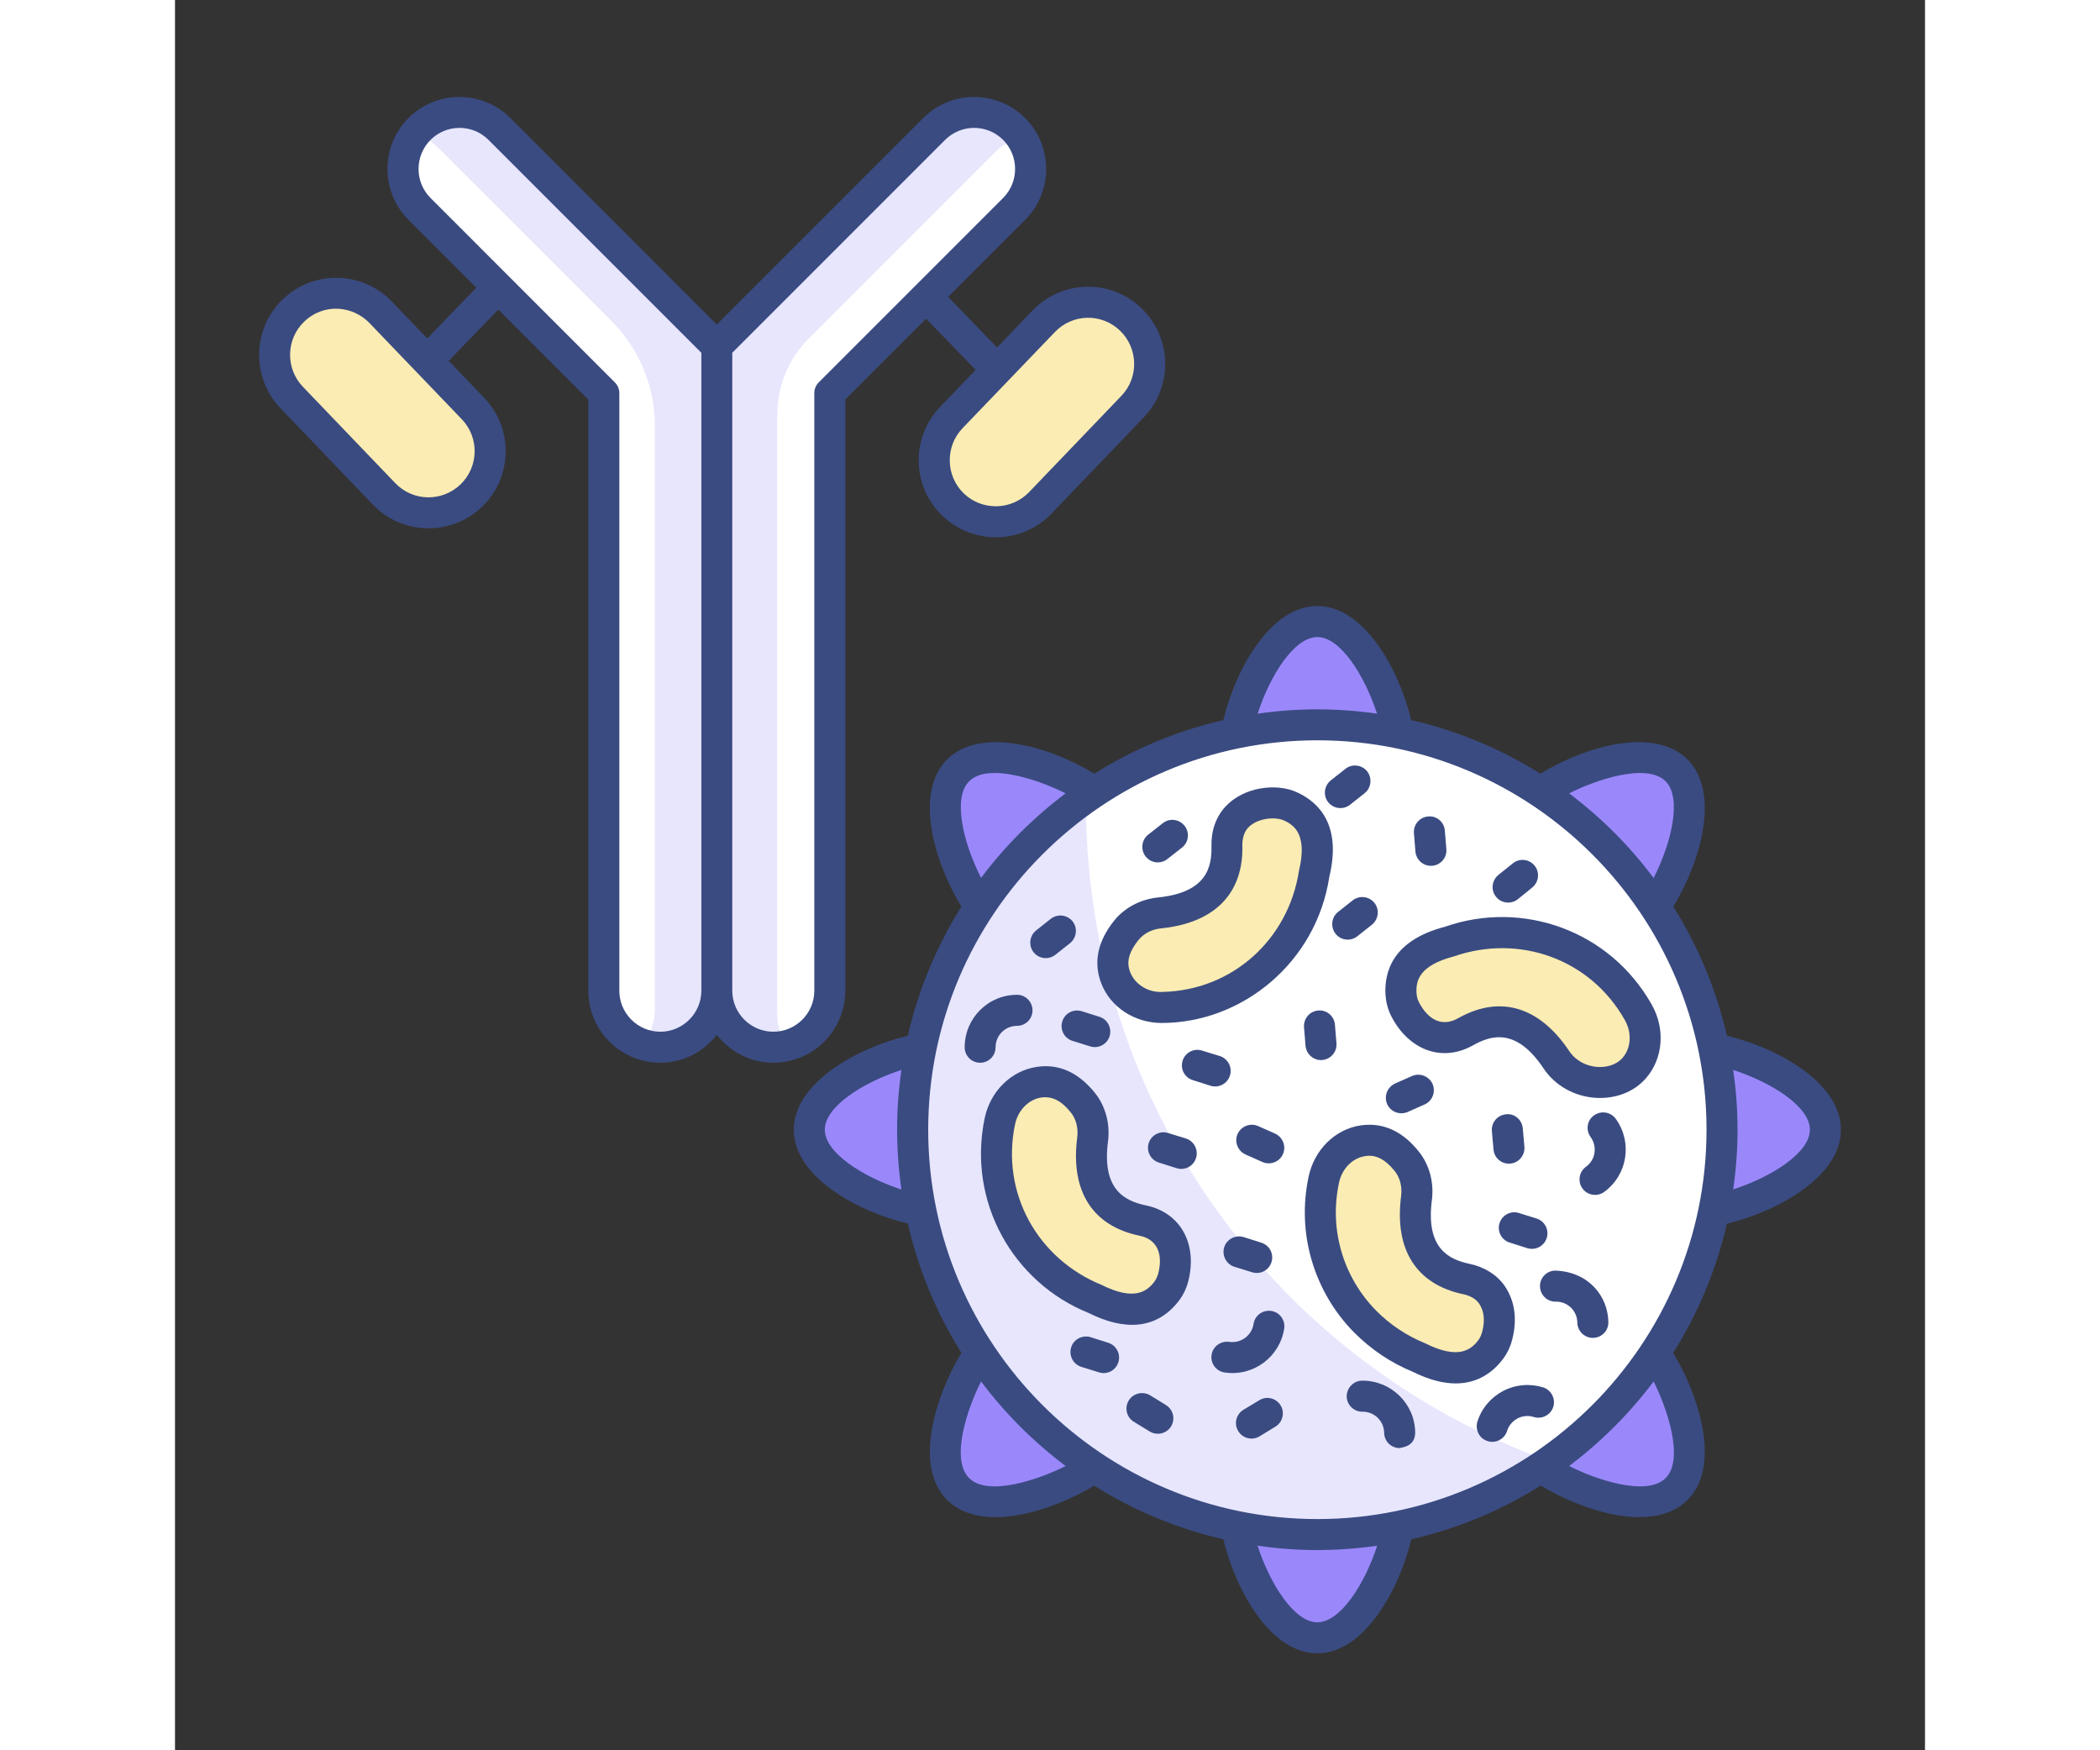
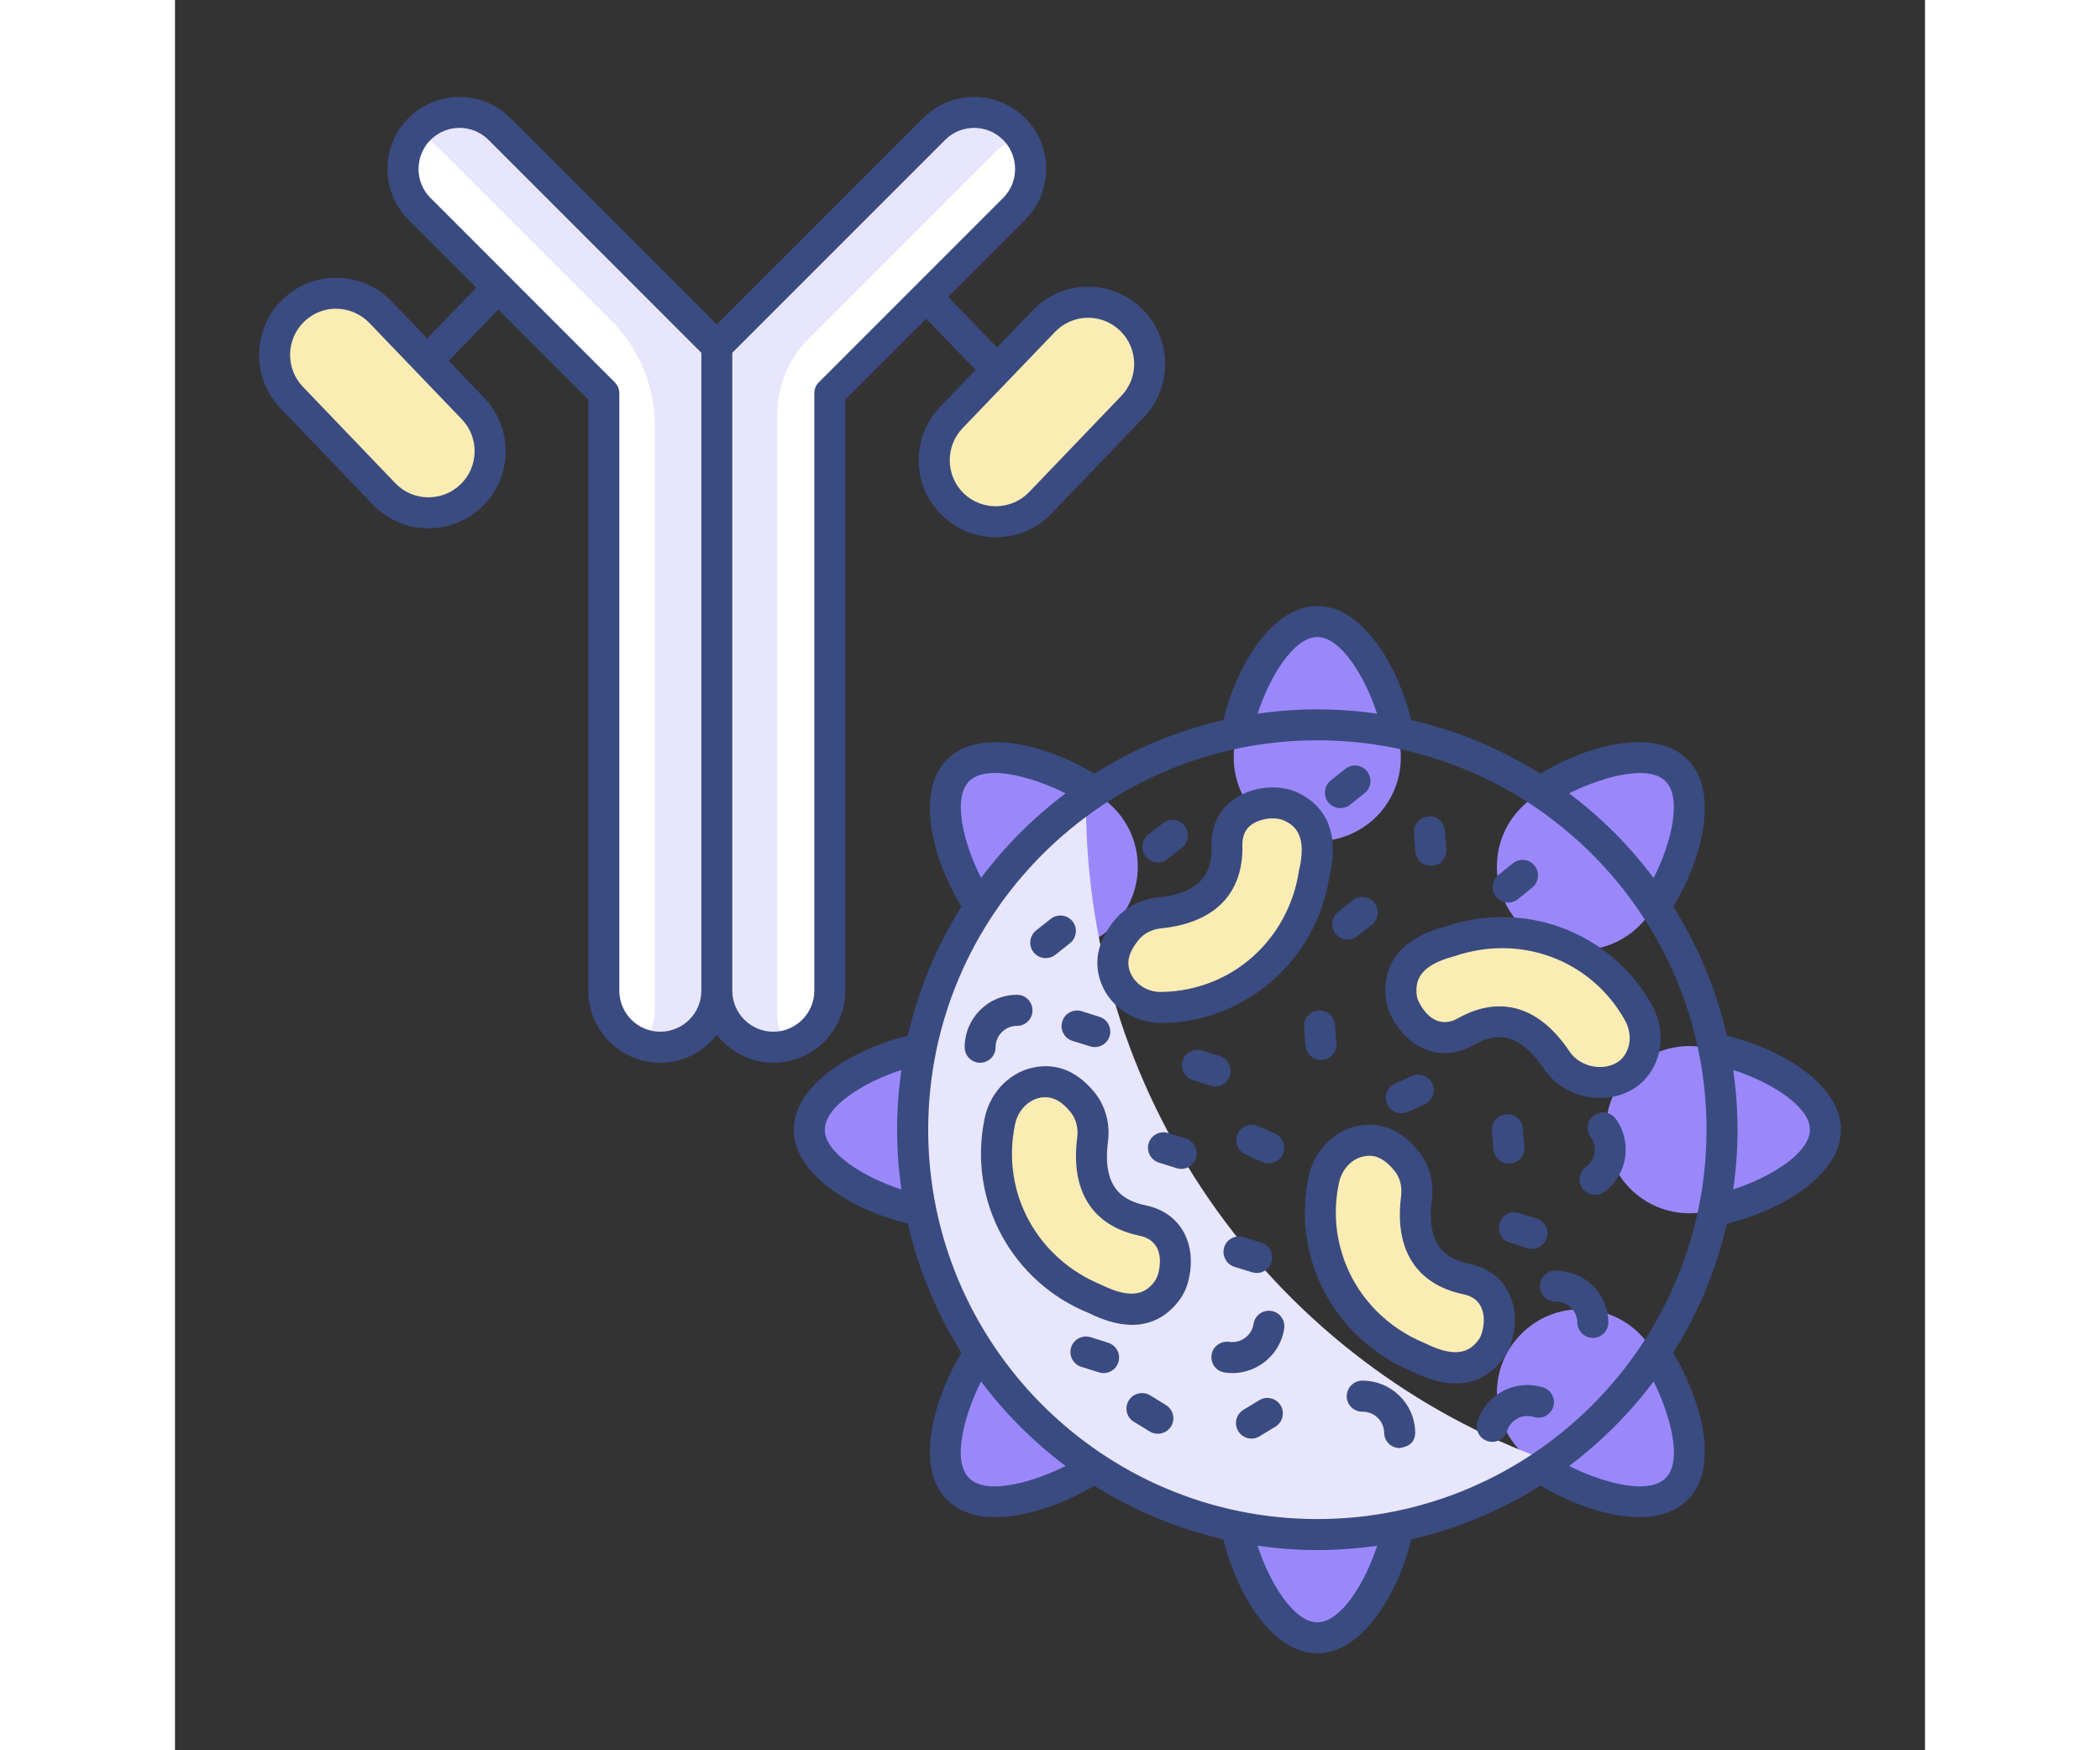
<svg xmlns="http://www.w3.org/2000/svg" width="60px" height="50px" viewBox="0 0 50 50" version="1.1">
  <rect x="0" y="0" width="50" height="50" fill="#333333" stroke="none" />
  <g id="surface1">
    <path style=" stroke:none;fill-rule:nonzero;fill:rgb(100%,100%,100%);fill-opacity:1;" d="M 13.867 29.918 C 12.973 29.918 12.25 29.191 12.25 28.301 L 12.25 11.23 L 6.988 5.969 C 6.355 5.336 6.355 4.316 6.988 3.684 C 7.617 3.055 8.641 3.055 9.27 3.684 L 15.48 9.895 L 15.48 28.301 C 15.48 29.191 14.758 29.918 13.867 29.918 Z M 13.867 29.918 " />
    <path style=" stroke:none;fill-rule:nonzero;fill:rgb(90.588%,90.196%,99.216%);fill-opacity:1;" d="M 15.48 9.891 L 15.48 28.273 C 15.48 29.074 14.902 29.781 14.109 29.898 C 13.828 29.938 13.586 29.906 13.352 29.832 C 13.578 29.559 13.711 29.203 13.711 28.816 L 13.711 12.168 C 13.711 11.043 13.266 9.965 12.469 9.168 L 7.5 4.203 C 7.316 4.023 7.102 3.887 6.871 3.812 C 7.199 3.41 7.664 3.215 8.129 3.215 C 8.539 3.215 8.953 3.371 9.273 3.684 Z M 15.48 9.891 " />
    <path style=" stroke:none;fill-rule:nonzero;fill:rgb(100%,100%,100%);fill-opacity:1;" d="M 17.094 29.918 C 17.988 29.918 18.711 29.191 18.711 28.301 L 18.711 11.23 L 23.973 5.969 C 24.605 5.336 24.605 4.316 23.973 3.684 C 23.344 3.055 22.32 3.055 21.691 3.684 L 15.48 9.895 L 15.48 28.301 C 15.48 29.191 16.203 29.918 17.094 29.918 Z M 17.094 29.918 " />
    <path style=" stroke:none;fill-rule:nonzero;fill:rgb(90.588%,90.196%,99.216%);fill-opacity:1;" d="M 18.102 9.676 C 17.531 10.25 17.207 11.027 17.207 11.836 L 17.207 28.977 C 17.207 29.309 17.309 29.613 17.477 29.871 C 17.359 29.898 17.23 29.914 17.098 29.914 C 16.203 29.914 15.48 29.195 15.48 28.305 L 15.48 9.891 L 21.691 3.684 C 22.008 3.371 22.418 3.215 22.832 3.215 C 23.246 3.215 23.66 3.371 23.973 3.684 C 24.055 3.766 24.121 3.848 24.184 3.938 C 23.902 4 23.637 4.141 23.418 4.359 Z M 18.102 9.676 " />
    <path style=" stroke:none;fill-rule:nonzero;fill:rgb(98.431%,92.549%,70.196%);fill-opacity:1;" d="M 27.359 11.613 L 24.723 14.363 C 24.047 15.066 22.934 15.09 22.234 14.414 C 21.531 13.742 21.508 12.629 22.18 11.926 L 24.82 9.176 C 25.492 8.477 26.605 8.453 27.309 9.125 C 28.008 9.797 28.031 10.914 27.359 11.613 Z M 27.359 11.613 " />
    <path style=" stroke:none;fill-rule:nonzero;fill:rgb(98.431%,92.549%,70.196%);fill-opacity:1;" d="M 3.336 11.359 L 5.973 14.109 C 6.645 14.809 7.762 14.832 8.461 14.16 C 9.164 13.484 9.188 12.371 8.512 11.672 L 5.875 8.922 C 5.203 8.219 4.086 8.195 3.387 8.867 C 2.684 9.543 2.66 10.656 3.336 11.359 Z M 3.336 11.359 " />
    <path style=" stroke:none;fill-rule:nonzero;fill:rgb(60.392%,53.333%,98.431%);fill-opacity:1;" d="M 35.023 21.641 C 35.023 22.961 33.957 24.027 32.637 24.027 C 31.32 24.027 30.25 22.961 30.25 21.641 C 30.25 20.324 31.32 17.754 32.637 17.754 C 33.957 17.754 35.023 20.324 35.023 21.641 Z M 35.023 21.641 " />
    <path style=" stroke:none;fill-rule:nonzero;fill:rgb(60.392%,53.333%,98.431%);fill-opacity:1;" d="M 30.25 42.902 C 30.25 41.582 31.32 40.516 32.637 40.516 C 33.957 40.516 35.023 41.582 35.023 42.902 C 35.023 44.219 33.957 46.789 32.637 46.789 C 31.32 46.789 30.25 44.219 30.25 42.902 Z M 30.25 42.902 " />
    <path style=" stroke:none;fill-rule:nonzero;fill:rgb(60.392%,53.333%,98.431%);fill-opacity:1;" d="M 43.27 34.66 C 41.949 34.66 40.883 33.59 40.883 32.273 C 40.883 30.953 41.949 29.883 43.27 29.883 C 44.586 29.883 47.152 30.953 47.152 32.273 C 47.152 33.59 44.586 34.66 43.27 34.66 Z M 43.27 34.66 " />
    <path style=" stroke:none;fill-rule:nonzero;fill:rgb(60.392%,53.333%,98.431%);fill-opacity:1;" d="M 22.008 29.883 C 23.324 29.883 24.395 30.953 24.395 32.273 C 24.395 33.59 23.324 34.66 22.008 34.66 C 20.688 34.66 18.121 33.59 18.121 32.273 C 18.121 30.953 20.688 29.883 22.008 29.883 Z M 22.008 29.883 " />
    <path style=" stroke:none;fill-rule:nonzero;fill:rgb(60.392%,53.333%,98.431%);fill-opacity:1;" d="M 41.844 26.441 C 40.91 27.375 39.398 27.375 38.469 26.441 C 37.535 25.512 37.535 24 38.469 23.066 C 39.398 22.133 41.969 21.074 42.902 22.008 C 43.836 22.938 42.773 25.512 41.844 26.441 Z M 41.844 26.441 " />
    <path style=" stroke:none;fill-rule:nonzero;fill:rgb(60.392%,53.333%,98.431%);fill-opacity:1;" d="M 23.434 38.102 C 24.367 37.168 25.875 37.168 26.809 38.102 C 27.742 39.031 27.742 40.543 26.809 41.477 C 25.875 42.41 23.305 43.469 22.375 42.535 C 21.441 41.605 22.5 39.031 23.434 38.102 Z M 23.434 38.102 " />
    <path style=" stroke:none;fill-rule:nonzero;fill:rgb(60.392%,53.333%,98.431%);fill-opacity:1;" d="M 38.469 41.477 C 37.535 40.543 37.535 39.031 38.469 38.102 C 39.398 37.168 40.91 37.168 41.844 38.102 C 42.773 39.031 43.836 41.605 42.902 42.535 C 41.969 43.469 39.398 42.41 38.469 41.477 Z M 38.469 41.477 " />
    <path style=" stroke:none;fill-rule:nonzero;fill:rgb(60.392%,53.333%,98.431%);fill-opacity:1;" d="M 26.809 23.066 C 27.742 24 27.742 25.512 26.809 26.441 C 25.875 27.375 24.367 27.375 23.434 26.441 C 22.5 25.512 21.441 22.938 22.375 22.008 C 23.305 21.074 25.875 22.133 26.809 23.066 Z M 26.809 23.066 " />
-     <path style=" stroke:none;fill-rule:nonzero;fill:rgb(100%,100%,100%);fill-opacity:1;" d="M 44.203 32.273 C 44.203 38.656 39.027 43.836 32.641 43.836 C 26.254 43.836 21.074 38.656 21.074 32.273 C 21.074 25.887 26.254 20.707 32.641 20.707 C 39.027 20.707 44.203 25.887 44.203 32.273 Z M 44.203 32.273 " />
    <path style=" stroke:none;fill-rule:nonzero;fill:rgb(90.588%,90.196%,99.216%);fill-opacity:1;" d="M 39.273 41.742 C 37.395 43.059 35.109 43.836 32.641 43.836 C 26.254 43.836 21.074 38.66 21.074 32.273 C 21.074 28.344 23.035 24.871 26.031 22.785 C 26.027 22.832 26.027 22.887 26.027 22.938 C 26.027 31.605 31.551 38.988 39.273 41.742 Z M 39.273 41.742 " />
    <path style=" stroke:none;fill-rule:nonzero;fill:rgb(98.431%,92.549%,70.196%);fill-opacity:1;" d="M 30.055 24.16 C 30.082 25.305 29.445 25.945 28.133 26.078 C 27.762 26.113 27.41 26.285 27.18 26.578 C 26.832 27.012 26.695 27.461 26.879 27.938 C 27.094 28.48 27.648 28.793 28.23 28.781 C 28.984 28.762 29.684 28.566 30.324 28.203 C 30.961 27.848 31.5 27.332 31.891 26.715 C 32.223 26.188 32.449 25.605 32.551 24.949 C 32.773 24.012 32.574 23.355 31.867 23.035 C 31.73 22.973 31.578 22.941 31.43 22.938 C 30.941 22.93 30.582 23.078 30.332 23.348 C 30.133 23.566 30.047 23.863 30.055 24.16 Z M 30.055 24.16 " />
    <path style=" stroke:none;fill-rule:nonzero;fill:rgb(98.431%,92.549%,70.196%);fill-opacity:1;" d="M 27.648 34.867 C 26.527 34.633 26.047 33.863 26.219 32.559 C 26.266 32.188 26.18 31.809 25.949 31.516 C 25.605 31.078 25.199 30.84 24.691 30.914 C 24.117 30.996 23.684 31.469 23.566 32.035 C 23.41 32.777 23.441 33.5 23.648 34.207 C 23.852 34.91 24.23 35.551 24.742 36.07 C 25.18 36.516 25.699 36.867 26.312 37.117 C 27.172 37.547 27.859 37.504 28.332 36.887 C 28.426 36.766 28.488 36.629 28.523 36.48 C 28.645 36.008 28.582 35.625 28.375 35.32 C 28.207 35.074 27.938 34.926 27.648 34.867 Z M 27.648 34.867 " />
    <path style=" stroke:none;fill-rule:nonzero;fill:rgb(98.431%,92.549%,70.196%);fill-opacity:1;" d="M 36.902 36.539 C 35.781 36.305 35.301 35.539 35.473 34.23 C 35.52 33.863 35.434 33.48 35.203 33.188 C 34.859 32.75 34.453 32.516 33.945 32.586 C 33.371 32.672 32.938 33.141 32.82 33.711 C 32.664 34.449 32.695 35.172 32.902 35.883 C 33.105 36.582 33.484 37.227 33.996 37.746 C 34.434 38.188 34.953 38.539 35.566 38.789 C 36.426 39.219 37.113 39.176 37.586 38.559 C 37.68 38.438 37.742 38.301 37.777 38.156 C 37.898 37.68 37.836 37.297 37.629 36.992 C 37.461 36.75 37.191 36.598 36.902 36.539 Z M 36.902 36.539 " />
    <path style=" stroke:none;fill-rule:nonzero;fill:rgb(98.431%,92.549%,70.196%);fill-opacity:1;" d="M 36.871 29.477 C 37.871 28.914 38.734 29.176 39.469 30.27 C 39.676 30.582 39.992 30.812 40.359 30.879 C 40.902 30.98 41.367 30.895 41.699 30.504 C 42.078 30.062 42.094 29.426 41.809 28.918 C 41.438 28.262 40.941 27.734 40.316 27.34 C 39.703 26.945 38.996 26.711 38.266 26.656 C 37.648 26.609 37.023 26.684 36.398 26.902 C 35.465 27.145 34.977 27.629 35.027 28.406 C 35.039 28.555 35.082 28.703 35.148 28.836 C 35.371 29.27 35.668 29.52 36.027 29.609 C 36.312 29.688 36.613 29.621 36.871 29.477 Z M 36.871 29.477 " />
    <path style=" stroke:none;fill-rule:nonzero;fill:rgb(22.745%,29.412%,50.588%);fill-opacity:1;" d="M 8.77 14.48 C 9.648 13.637 9.676 12.242 8.832 11.363 L 7.82 10.309 L 9.238 8.844 L 11.809 11.414 L 11.809 28.301 C 11.809 29.438 12.73 30.359 13.867 30.359 C 14.523 30.359 15.105 30.043 15.48 29.562 C 15.859 30.043 16.438 30.359 17.094 30.359 C 18.23 30.359 19.152 29.438 19.152 28.301 L 19.152 11.414 L 21.461 9.105 L 22.875 10.566 L 21.863 11.621 C 21.02 12.5 21.047 13.895 21.926 14.734 C 22.801 15.574 24.199 15.551 25.043 14.672 L 27.68 11.922 C 28.52 11.043 28.492 9.648 27.613 8.805 C 26.719 7.945 25.328 8.008 24.5 8.871 L 23.488 9.926 L 22.09 8.48 L 24.289 6.281 C 25.09 5.48 25.09 4.172 24.289 3.371 C 23.484 2.57 22.18 2.57 21.379 3.371 L 15.48 9.27 L 9.582 3.371 C 8.781 2.57 7.477 2.57 6.672 3.371 C 5.867 4.176 5.871 5.477 6.672 6.281 L 8.609 8.219 L 7.207 9.668 L 6.195 8.613 C 5.344 7.727 3.945 7.715 3.078 8.551 C 2.203 9.391 2.176 10.789 3.016 11.664 L 5.652 14.414 C 6.496 15.293 7.891 15.32 8.77 14.48 Z M 25.141 9.484 C 25.645 8.957 26.477 8.941 27 9.445 C 27.523 9.949 27.543 10.785 27.039 11.309 L 24.402 14.059 C 23.898 14.582 23.062 14.598 22.539 14.098 C 22.016 13.594 22 12.758 22.5 12.234 Z M 22.004 3.996 C 22.461 3.539 23.203 3.539 23.66 3.996 C 24.117 4.453 24.117 5.199 23.66 5.656 C 21.273 8.043 19.969 9.344 18.398 10.918 C 18.312 11 18.266 11.113 18.266 11.23 L 18.266 28.301 C 18.266 28.945 17.742 29.473 17.094 29.473 C 16.449 29.473 15.922 28.945 15.922 28.301 L 15.922 10.078 Z M 7.301 3.996 C 7.758 3.539 8.5 3.539 8.957 3.996 L 15.039 10.078 L 15.039 28.301 C 15.039 28.945 14.512 29.473 13.867 29.473 C 13.219 29.473 12.695 28.945 12.695 28.301 L 12.695 11.23 C 12.695 11.113 12.648 11.004 12.562 10.918 L 7.301 5.656 C 6.844 5.199 6.844 4.457 7.301 3.996 Z M 3.691 9.188 C 4.266 8.641 5.09 8.742 5.555 9.227 L 8.195 11.977 C 8.699 12.504 8.68 13.336 8.156 13.84 C 7.633 14.34 6.801 14.332 6.293 13.801 L 3.656 11.051 C 3.152 10.527 3.168 9.691 3.691 9.188 Z M 3.691 9.188 " />
    <path style=" stroke:none;fill-rule:nonzero;fill:rgb(22.745%,29.412%,50.588%);fill-opacity:1;" d="M 44.34 29.586 C 44.035 28.262 43.512 27.02 42.809 25.898 C 43.609 24.59 44.148 22.629 43.215 21.695 C 42.281 20.758 40.316 21.301 39.012 22.102 C 37.891 21.398 36.648 20.875 35.32 20.57 C 34.961 19.078 33.957 17.312 32.637 17.312 C 31.316 17.312 30.312 19.082 29.953 20.57 C 28.629 20.875 27.383 21.398 26.266 22.102 C 24.957 21.301 22.996 20.762 22.059 21.695 C 21.125 22.629 21.668 24.594 22.469 25.898 C 21.766 27.02 21.242 28.262 20.938 29.586 C 19.449 29.945 17.68 30.949 17.68 32.273 C 17.68 33.594 19.445 34.598 20.938 34.953 C 21.242 36.281 21.766 37.527 22.469 38.645 C 21.746 39.84 21.082 41.871 22.059 42.848 C 23.035 43.824 25.059 43.168 26.262 42.441 C 27.383 43.145 28.629 43.668 29.953 43.973 C 30.312 45.465 31.316 47.23 32.637 47.23 C 33.957 47.23 34.961 45.465 35.324 43.973 C 36.652 43.668 37.898 43.145 39.02 42.438 C 40.223 43.168 42.242 43.824 43.215 42.848 C 44.195 41.871 43.531 39.844 42.805 38.648 C 43.512 37.527 44.035 36.281 44.34 34.957 C 45.828 34.598 47.598 33.594 47.598 32.273 C 47.598 30.949 45.828 29.945 44.34 29.586 Z M 42.59 22.32 C 43.059 22.793 42.762 24.07 42.246 25.082 C 41.562 24.164 40.746 23.352 39.832 22.664 C 40.543 22.301 42.039 21.77 42.59 22.32 Z M 32.637 18.199 C 33.305 18.199 33.992 19.309 34.344 20.387 C 33.195 20.223 32.082 20.223 30.934 20.387 C 31.281 19.309 31.973 18.199 32.637 18.199 Z M 22.688 22.32 C 23.238 21.766 24.742 22.305 25.445 22.664 C 24.531 23.352 23.715 24.164 23.031 25.078 C 22.516 24.066 22.215 22.793 22.688 22.32 Z M 18.566 32.273 C 18.566 31.605 19.676 30.914 20.754 30.566 C 20.59 31.715 20.59 32.828 20.754 33.98 C 19.676 33.629 18.566 32.938 18.566 32.273 Z M 22.688 42.223 C 22.145 41.68 22.648 40.211 23.031 39.465 C 23.715 40.379 24.531 41.191 25.445 41.879 C 24.707 42.254 23.23 42.77 22.688 42.223 Z M 32.637 46.344 C 31.973 46.344 31.281 45.234 30.93 44.156 C 32.035 44.316 33.152 44.328 34.348 44.156 C 33.996 45.234 33.305 46.344 32.637 46.344 Z M 42.59 42.223 C 42.047 42.766 40.582 42.262 39.832 41.879 C 40.746 41.191 41.559 40.379 42.246 39.465 C 42.621 40.203 43.133 41.68 42.59 42.223 Z M 32.641 43.395 C 26.508 43.395 21.52 38.406 21.52 32.273 C 21.52 26.141 26.508 21.148 32.641 21.148 C 38.77 21.148 43.758 26.141 43.758 32.273 C 43.758 38.406 38.77 43.395 32.641 43.395 Z M 44.52 33.977 C 44.684 32.84 44.688 31.727 44.52 30.566 C 45.598 30.914 46.711 31.605 46.711 32.273 C 46.711 32.938 45.598 33.629 44.52 33.977 Z M 44.52 33.977 " />
    <path style=" stroke:none;fill-rule:nonzero;fill:rgb(22.745%,29.412%,50.588%);fill-opacity:1;" d="M 28.191 29.223 C 30.484 29.223 32.605 27.504 32.98 25.051 C 33.34 23.559 32.672 22.91 32.047 22.629 C 31.469 22.367 30.535 22.473 30.008 23.047 C 29.742 23.336 29.602 23.734 29.613 24.168 C 29.629 24.781 29.469 25.496 28.09 25.637 C 27.586 25.688 27.129 25.93 26.832 26.301 C 26.355 26.898 26.234 27.504 26.469 28.102 C 26.734 28.777 27.422 29.223 28.191 29.223 Z M 27.527 26.855 C 27.676 26.668 27.914 26.543 28.18 26.52 C 29.707 26.363 30.531 25.523 30.496 24.148 C 30.492 23.945 30.551 23.766 30.656 23.648 C 30.918 23.367 31.434 23.324 31.684 23.438 C 32.008 23.582 32.352 23.875 32.113 24.879 C 31.809 26.84 30.211 28.289 28.219 28.336 C 27.801 28.359 27.43 28.121 27.293 27.777 C 27.215 27.582 27.172 27.297 27.527 26.855 Z M 27.527 26.855 " />
    <path style=" stroke:none;fill-rule:nonzero;fill:rgb(22.745%,29.412%,50.588%);fill-opacity:1;" d="M 27.738 34.434 C 27.141 34.309 26.48 33.988 26.656 32.617 C 26.723 32.117 26.59 31.613 26.297 31.238 C 25.824 30.641 25.262 30.383 24.629 30.477 C 23.891 30.582 23.293 31.176 23.133 31.945 C 22.637 34.328 23.938 36.637 26.113 37.512 C 27.09 38 28.031 38.012 28.684 37.156 C 28.809 36.992 28.902 36.797 28.953 36.59 C 29.211 35.566 28.758 34.645 27.738 34.434 Z M 28.094 36.375 C 28.07 36.465 28.031 36.547 27.98 36.617 C 27.766 36.898 27.402 37.168 26.477 36.707 C 24.641 35.961 23.594 34.078 24 32.125 C 24.082 31.719 24.387 31.406 24.754 31.352 C 25.117 31.305 25.371 31.5 25.602 31.789 C 25.75 31.977 25.812 32.238 25.777 32.5 C 25.582 34.027 26.211 35.02 27.559 35.301 C 28.082 35.406 28.227 35.848 28.094 36.375 Z M 28.094 36.375 " />
    <path style=" stroke:none;fill-rule:nonzero;fill:rgb(22.745%,29.412%,50.588%);fill-opacity:1;" d="M 37.938 38.828 C 38.062 38.664 38.156 38.469 38.207 38.262 C 38.355 37.68 38.281 37.168 37.996 36.742 C 37.777 36.422 37.418 36.195 36.992 36.105 C 36.395 35.98 35.734 35.664 35.91 34.289 C 35.977 33.789 35.844 33.289 35.551 32.914 C 35.078 32.312 34.516 32.059 33.883 32.148 C 33.145 32.254 32.547 32.848 32.387 33.621 C 32.219 34.426 32.25 35.227 32.477 36.004 C 32.703 36.773 33.117 37.484 33.68 38.055 C 34.172 38.551 34.75 38.938 35.367 39.188 C 35.844 39.426 36.25 39.52 36.594 39.52 C 37.238 39.52 37.668 39.184 37.938 38.828 Z M 37.348 38.047 C 37.324 38.137 37.285 38.223 37.234 38.289 C 37.02 38.57 36.656 38.84 35.73 38.379 C 35.195 38.16 34.715 37.844 34.312 37.434 C 33.852 36.965 33.512 36.387 33.328 35.758 C 33.141 35.121 33.117 34.461 33.254 33.801 C 33.336 33.391 33.641 33.078 34.008 33.027 C 34.047 33.02 34.086 33.016 34.125 33.016 C 34.32 33.016 34.566 33.098 34.855 33.461 C 35.004 33.648 35.066 33.91 35.031 34.176 C 34.836 35.699 35.465 36.691 36.812 36.973 C 37.012 37.016 37.172 37.109 37.262 37.242 C 37.402 37.449 37.434 37.715 37.348 38.047 Z M 37.348 38.047 " />
    <path style=" stroke:none;fill-rule:nonzero;fill:rgb(22.745%,29.412%,50.588%);fill-opacity:1;" d="M 36.289 26.473 C 34.801 26.859 34.543 27.75 34.586 28.434 C 34.602 28.637 34.656 28.848 34.754 29.035 C 35.23 29.965 36.176 30.375 37.09 29.859 C 37.621 29.562 38.328 29.367 39.098 30.516 C 39.785 31.547 41.309 31.641 42.035 30.793 C 42.52 30.23 42.582 29.391 42.195 28.703 C 40.996 26.574 38.492 25.703 36.289 26.473 Z M 41.422 29.137 C 41.629 29.5 41.605 29.934 41.363 30.215 C 41.023 30.613 40.203 30.578 39.836 30.027 C 39.023 28.809 37.91 28.383 36.656 29.09 C 36.184 29.355 35.789 29.109 35.543 28.633 C 35.5 28.551 35.477 28.461 35.473 28.375 C 35.449 28.02 35.543 27.582 36.543 27.32 C 38.418 26.672 40.445 27.402 41.422 29.137 Z M 41.422 29.137 " />
    <path style=" stroke:none;fill-rule:nonzero;fill:rgb(22.745%,29.412%,50.588%);fill-opacity:1;" d="M 35.883 24.734 C 36.141 24.734 36.348 24.516 36.324 24.254 L 36.281 23.727 C 36.262 23.484 36.047 23.297 35.801 23.324 C 35.559 23.344 35.379 23.559 35.398 23.801 L 35.441 24.328 C 35.461 24.559 35.656 24.734 35.883 24.734 Z M 35.883 24.734 " />
    <path style=" stroke:none;fill-rule:nonzero;fill:rgb(22.745%,29.412%,50.588%);fill-opacity:1;" d="M 38.371 25.684 L 38.781 25.352 C 38.969 25.195 39 24.918 38.844 24.727 C 38.691 24.539 38.414 24.508 38.223 24.664 L 37.809 24.996 C 37.621 25.152 37.59 25.43 37.746 25.621 C 37.898 25.809 38.18 25.84 38.371 25.684 Z M 38.371 25.684 " />
    <path style=" stroke:none;fill-rule:nonzero;fill:rgb(22.745%,29.412%,50.588%);fill-opacity:1;" d="M 33.645 25.723 L 33.23 26.051 C 33.039 26.203 33.008 26.484 33.16 26.676 C 33.312 26.867 33.59 26.898 33.781 26.746 L 34.195 26.418 C 34.387 26.266 34.422 25.984 34.27 25.793 C 34.117 25.602 33.836 25.57 33.645 25.723 Z M 33.645 25.723 " />
    <path style=" stroke:none;fill-rule:nonzero;fill:rgb(22.745%,29.412%,50.588%);fill-opacity:1;" d="M 33.574 22.988 L 33.988 22.66 C 34.18 22.508 34.211 22.227 34.062 22.035 C 33.91 21.844 33.629 21.812 33.438 21.965 L 33.023 22.293 C 32.832 22.445 32.797 22.723 32.949 22.918 C 33.105 23.109 33.383 23.141 33.574 22.988 Z M 33.574 22.988 " />
    <path style=" stroke:none;fill-rule:nonzero;fill:rgb(22.745%,29.412%,50.588%);fill-opacity:1;" d="M 28.355 24.539 L 28.773 24.211 C 28.965 24.059 28.996 23.781 28.844 23.59 C 28.691 23.398 28.414 23.363 28.223 23.516 L 27.805 23.844 C 27.613 23.996 27.582 24.277 27.734 24.469 C 27.887 24.66 28.164 24.691 28.355 24.539 Z M 28.355 24.539 " />
    <path style=" stroke:none;fill-rule:nonzero;fill:rgb(22.745%,29.412%,50.588%);fill-opacity:1;" d="M 25.156 27.273 L 25.57 26.945 C 25.762 26.793 25.797 26.512 25.645 26.32 C 25.492 26.129 25.211 26.098 25.02 26.25 L 24.605 26.578 C 24.414 26.73 24.379 27.008 24.531 27.203 C 24.684 27.395 24.965 27.426 25.156 27.273 Z M 25.156 27.273 " />
    <path style=" stroke:none;fill-rule:nonzero;fill:rgb(22.745%,29.412%,50.588%);fill-opacity:1;" d="M 25.352 29.176 C 25.277 29.41 25.406 29.66 25.641 29.734 L 26.145 29.891 C 26.379 29.965 26.629 29.836 26.703 29.602 C 26.773 29.367 26.645 29.121 26.414 29.047 L 25.906 28.887 C 25.672 28.816 25.426 28.941 25.352 29.176 Z M 25.352 29.176 " />
    <path style=" stroke:none;fill-rule:nonzero;fill:rgb(22.745%,29.412%,50.588%);fill-opacity:1;" d="M 30.141 30.727 C 30.215 30.492 30.086 30.242 29.852 30.168 L 29.344 30.012 C 29.113 29.938 28.863 30.066 28.789 30.301 C 28.715 30.535 28.844 30.781 29.078 30.855 L 29.586 31.016 C 29.816 31.09 30.066 30.961 30.141 30.727 Z M 30.141 30.727 " />
-     <path style=" stroke:none;fill-rule:nonzero;fill:rgb(22.745%,29.412%,50.588%);fill-opacity:1;" d="M 28.883 32.523 L 28.375 32.367 C 28.145 32.293 27.895 32.422 27.82 32.656 C 27.746 32.891 27.879 33.137 28.109 33.211 L 28.617 33.371 C 28.852 33.445 29.098 33.316 29.172 33.082 C 29.246 32.848 29.117 32.598 28.883 32.523 Z M 28.883 32.523 " />
+     <path style=" stroke:none;fill-rule:nonzero;fill:rgb(22.745%,29.412%,50.588%);fill-opacity:1;" d="M 28.883 32.523 L 28.375 32.367 C 28.145 32.293 27.895 32.422 27.82 32.656 C 27.746 32.891 27.879 33.137 28.109 33.211 L 28.617 33.371 C 28.852 33.445 29.098 33.316 29.172 33.082 C 29.246 32.848 29.117 32.598 28.883 32.523 M 28.883 32.523 " />
    <path style=" stroke:none;fill-rule:nonzero;fill:rgb(22.745%,29.412%,50.588%);fill-opacity:1;" d="M 29.977 35.629 C 29.906 35.863 30.035 36.113 30.266 36.188 L 30.773 36.344 C 31.008 36.418 31.254 36.289 31.328 36.055 C 31.402 35.82 31.273 35.574 31.039 35.5 L 30.535 35.34 C 30.301 35.27 30.051 35.395 29.977 35.629 Z M 29.977 35.629 " />
    <path style=" stroke:none;fill-rule:nonzero;fill:rgb(22.745%,29.412%,50.588%);fill-opacity:1;" d="M 26.664 38.359 L 26.16 38.199 C 25.93 38.129 25.676 38.254 25.605 38.488 C 25.531 38.723 25.66 38.973 25.895 39.047 L 26.398 39.203 C 26.629 39.277 26.879 39.152 26.953 38.914 C 27.027 38.68 26.898 38.434 26.664 38.359 Z M 26.664 38.359 " />
    <path style=" stroke:none;fill-rule:nonzero;fill:rgb(22.745%,29.412%,50.588%);fill-opacity:1;" d="M 37.844 34.941 C 37.77 35.176 37.898 35.422 38.133 35.496 L 38.637 35.656 C 38.867 35.727 39.117 35.602 39.191 35.367 C 39.266 35.133 39.137 34.883 38.902 34.809 L 38.398 34.652 C 38.168 34.578 37.918 34.707 37.844 34.941 Z M 37.844 34.941 " />
    <path style=" stroke:none;fill-rule:nonzero;fill:rgb(22.745%,29.412%,50.588%);fill-opacity:1;" d="M 32.781 30.281 C 33.023 30.258 33.207 30.047 33.184 29.801 L 33.141 29.273 C 33.121 29.027 32.906 28.844 32.664 28.867 C 32.418 28.887 32.238 29.102 32.258 29.348 L 32.301 29.875 C 32.324 30.129 32.551 30.305 32.781 30.281 Z M 32.781 30.281 " />
    <path style=" stroke:none;fill-rule:nonzero;fill:rgb(22.745%,29.412%,50.588%);fill-opacity:1;" d="M 38.031 31.832 C 37.785 31.852 37.605 32.066 37.625 32.309 L 37.672 32.836 C 37.691 33.07 37.883 33.242 38.113 33.242 C 38.371 33.242 38.574 33.02 38.555 32.762 L 38.508 32.234 C 38.488 31.992 38.273 31.801 38.031 31.832 Z M 38.031 31.832 " />
    <path style=" stroke:none;fill-rule:nonzero;fill:rgb(22.745%,29.412%,50.588%);fill-opacity:1;" d="M 30.98 40 L 30.527 40.273 C 30.316 40.402 30.25 40.676 30.379 40.883 C 30.504 41.09 30.777 41.16 30.988 41.031 L 31.441 40.754 C 31.648 40.629 31.715 40.355 31.59 40.148 C 31.461 39.938 31.188 39.871 30.98 40 Z M 30.98 40 " />
    <path style=" stroke:none;fill-rule:nonzero;fill:rgb(22.745%,29.412%,50.588%);fill-opacity:1;" d="M 28.312 40.137 L 27.859 39.859 C 27.648 39.734 27.375 39.801 27.25 40.008 C 27.121 40.219 27.188 40.492 27.398 40.617 L 27.852 40.895 C 28.062 41.02 28.332 40.953 28.461 40.746 C 28.586 40.535 28.52 40.266 28.312 40.137 Z M 28.312 40.137 " />
    <path style=" stroke:none;fill-rule:nonzero;fill:rgb(22.745%,29.412%,50.588%);fill-opacity:1;" d="M 35.219 31.766 L 35.703 31.551 C 35.926 31.453 36.027 31.191 35.93 30.965 C 35.828 30.742 35.566 30.641 35.344 30.738 L 34.859 30.953 C 34.637 31.055 34.535 31.316 34.633 31.539 C 34.73 31.762 34.992 31.863 35.219 31.766 Z M 35.219 31.766 " />
    <path style=" stroke:none;fill-rule:nonzero;fill:rgb(22.745%,29.412%,50.588%);fill-opacity:1;" d="M 31.43 32.383 L 30.945 32.168 C 30.723 32.07 30.461 32.172 30.359 32.395 C 30.262 32.617 30.363 32.879 30.586 32.98 L 31.07 33.195 C 31.293 33.293 31.555 33.195 31.656 32.969 C 31.754 32.746 31.652 32.484 31.43 32.383 Z M 31.43 32.383 " />
    <path style=" stroke:none;fill-rule:nonzero;fill:rgb(22.745%,29.412%,50.588%);fill-opacity:1;" d="M 23.445 29.918 C 23.445 29.578 23.719 29.305 24.059 29.305 C 24.301 29.305 24.5 29.109 24.5 28.863 C 24.5 28.617 24.301 28.418 24.059 28.418 C 23.23 28.418 22.562 29.09 22.562 29.918 C 22.562 30.16 22.758 30.359 23.004 30.359 C 23.25 30.359 23.445 30.16 23.445 29.918 Z M 23.445 29.918 " />
    <path style=" stroke:none;fill-rule:nonzero;fill:rgb(22.745%,29.412%,50.588%);fill-opacity:1;" d="M 33.914 39.441 C 33.672 39.445 33.477 39.648 33.477 39.891 C 33.48 40.133 33.68 40.328 33.922 40.328 C 33.926 40.328 33.93 40.328 33.938 40.328 C 34.27 40.328 34.543 40.598 34.547 40.93 C 34.551 41.172 34.746 41.367 34.988 41.367 C 35.035 41.348 35.438 41.336 35.434 40.918 C 35.422 40.094 34.742 39.434 33.914 39.441 Z M 33.914 39.441 " />
    <path style=" stroke:none;fill-rule:nonzero;fill:rgb(22.745%,29.412%,50.588%);fill-opacity:1;" d="M 39.434 36.297 C 39.191 36.301 38.996 36.5 39 36.746 C 39.004 36.988 39.199 37.184 39.441 37.184 L 39.449 37.184 C 39.781 37.176 40.062 37.441 40.066 37.781 C 40.07 38.023 40.27 38.219 40.508 38.219 L 40.516 38.219 C 40.762 38.215 40.957 38.016 40.953 37.77 C 40.941 37.016 40.379 36.328 39.434 36.297 Z M 39.434 36.297 " />
    <path style=" stroke:none;fill-rule:nonzero;fill:rgb(22.745%,29.412%,50.588%);fill-opacity:1;" d="M 39.09 39.633 C 38.707 39.516 38.301 39.551 37.949 39.734 C 37.594 39.922 37.332 40.23 37.211 40.613 C 37.141 40.848 37.27 41.098 37.504 41.168 C 37.734 41.242 37.984 41.113 38.059 40.879 C 38.105 40.723 38.215 40.598 38.359 40.52 C 38.5 40.445 38.668 40.43 38.824 40.48 C 39.055 40.551 39.305 40.422 39.379 40.191 C 39.453 39.957 39.32 39.707 39.09 39.633 Z M 39.09 39.633 " />
    <path style=" stroke:none;fill-rule:nonzero;fill:rgb(22.745%,29.412%,50.588%);fill-opacity:1;" d="M 40.543 31.863 C 40.344 32.004 40.301 32.281 40.445 32.48 C 40.645 32.754 40.586 33.137 40.312 33.332 C 40.113 33.477 40.07 33.754 40.215 33.953 C 40.359 34.152 40.637 34.191 40.832 34.051 C 41.504 33.562 41.648 32.629 41.164 31.961 C 41.02 31.762 40.742 31.719 40.543 31.863 Z M 40.543 31.863 " />
    <path style=" stroke:none;fill-rule:nonzero;fill:rgb(22.745%,29.412%,50.588%);fill-opacity:1;" d="M 31.32 37.449 C 31.078 37.414 30.852 37.578 30.816 37.82 C 30.766 38.152 30.449 38.383 30.121 38.332 C 29.879 38.301 29.652 38.461 29.617 38.703 C 29.578 38.945 29.746 39.172 29.988 39.207 C 30.812 39.332 31.57 38.758 31.691 37.953 C 31.727 37.711 31.562 37.484 31.32 37.449 Z M 31.32 37.449 " />
  </g>
</svg>